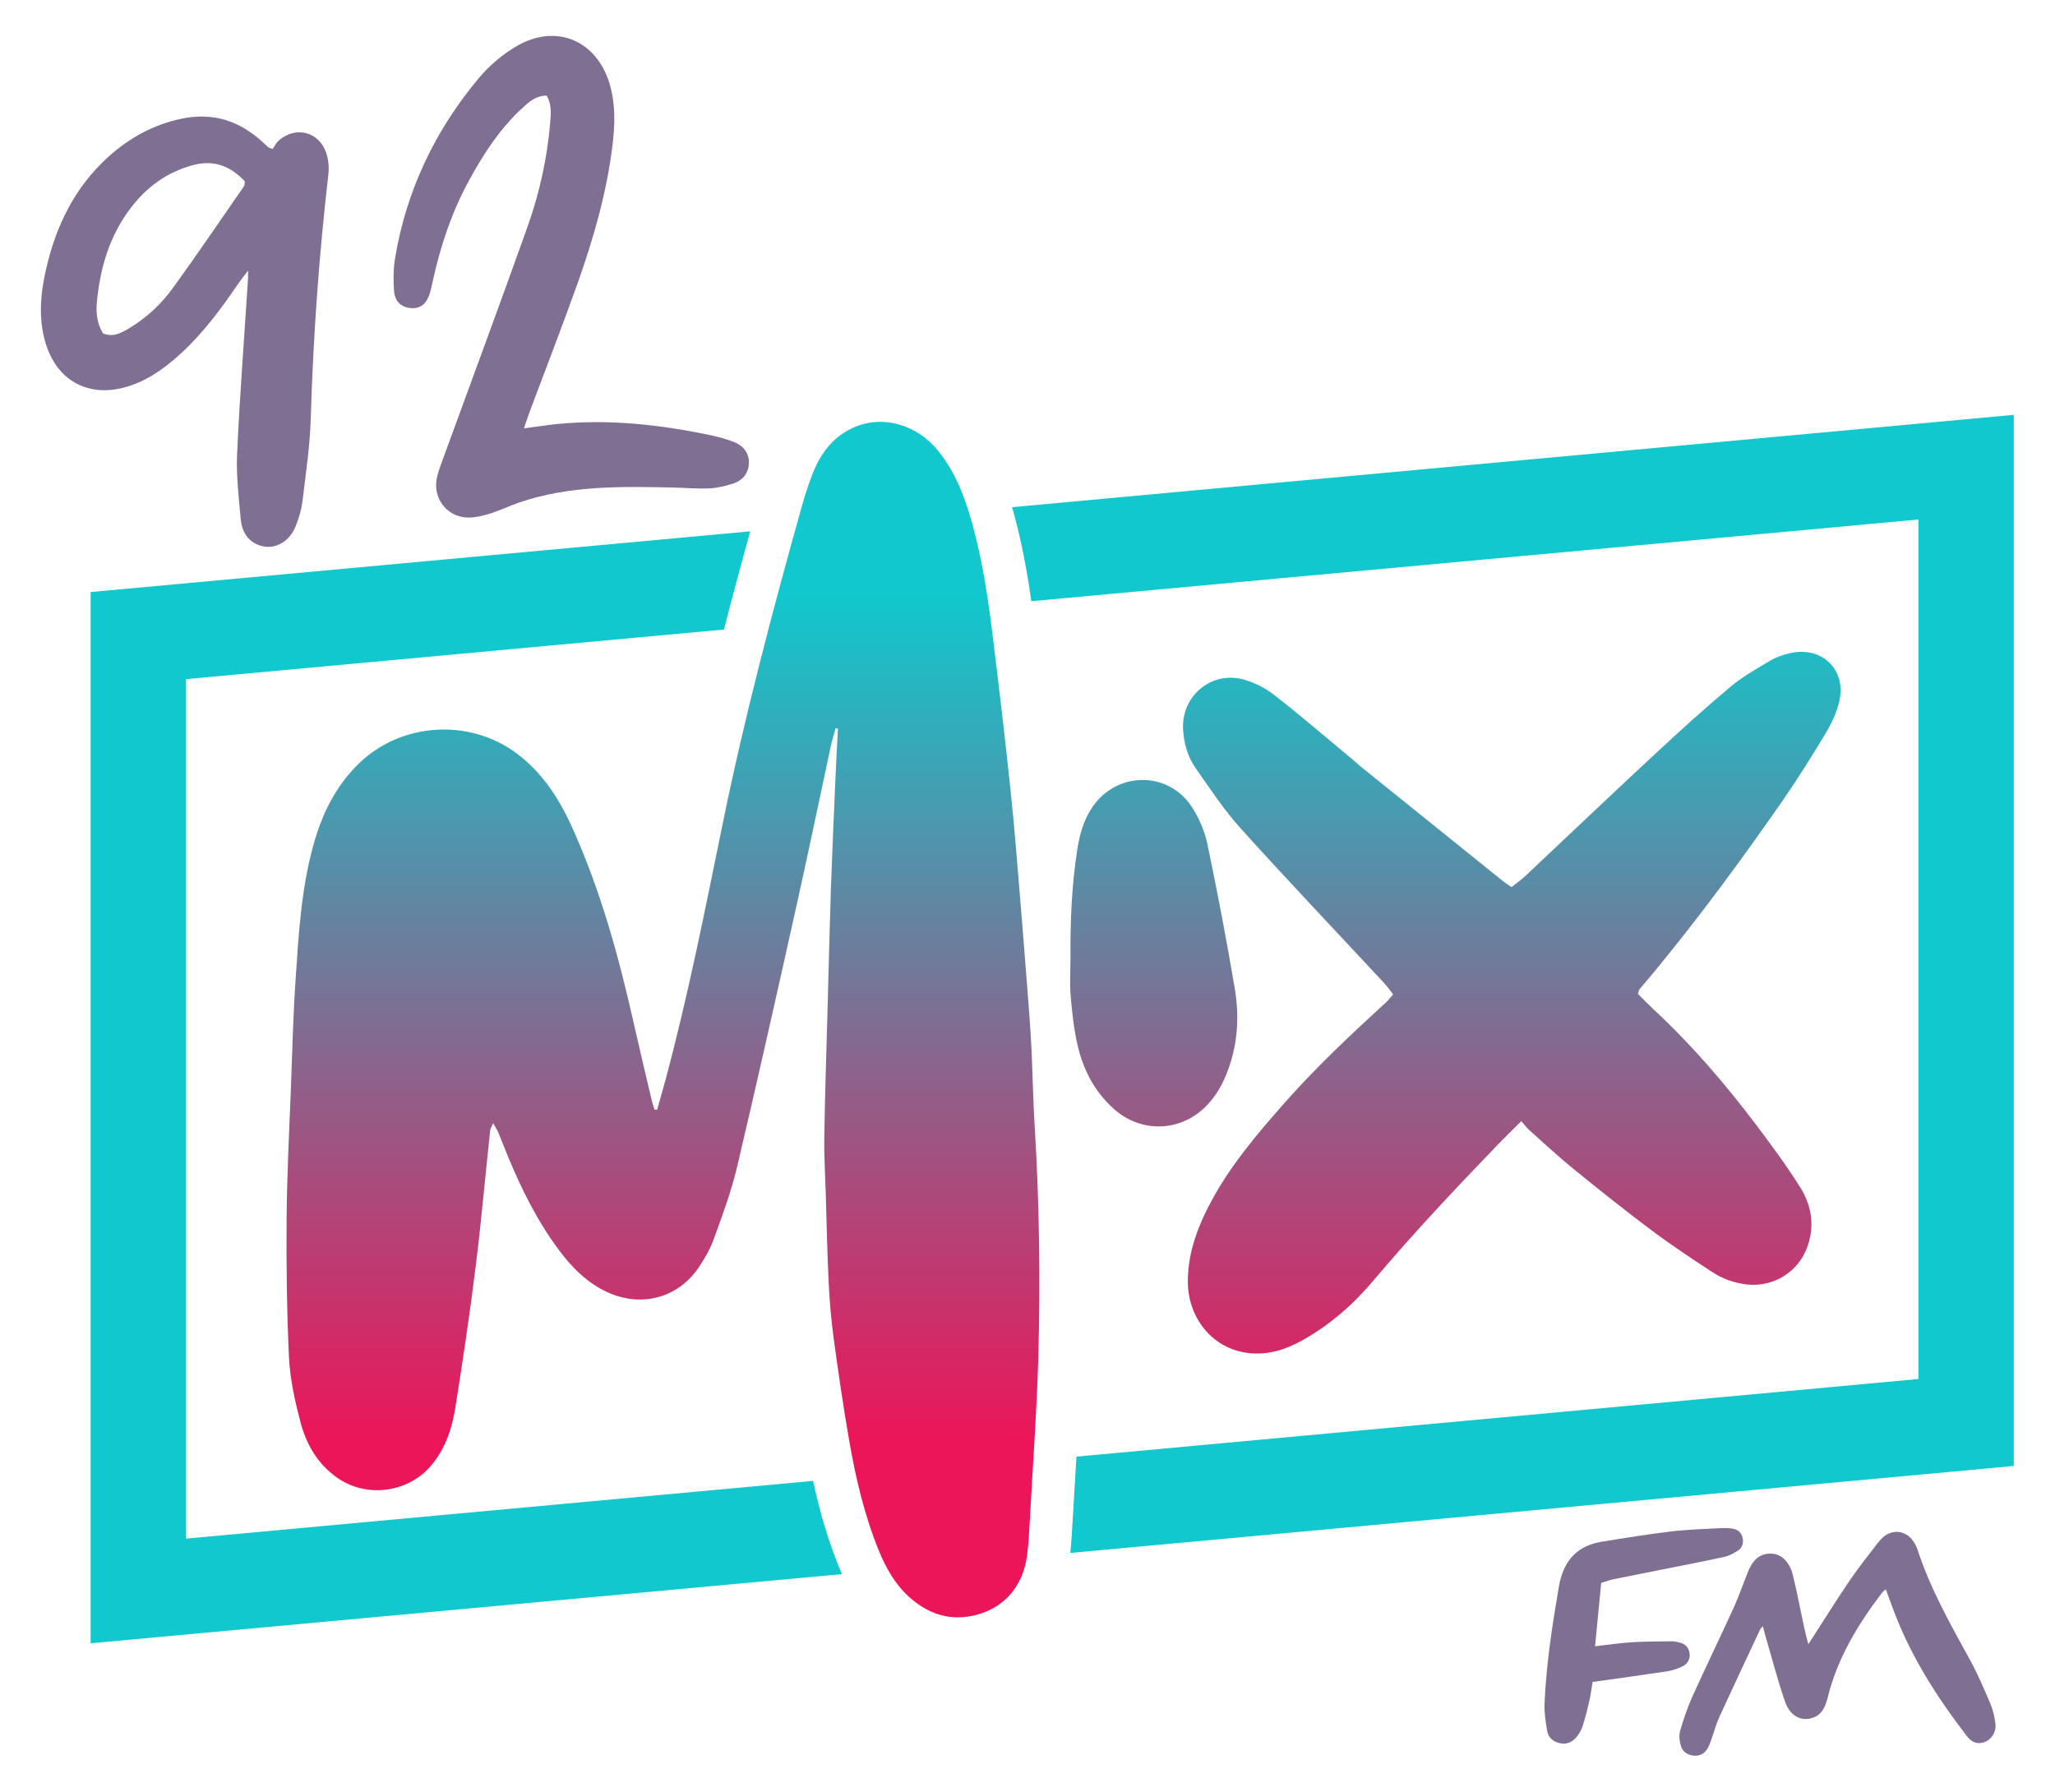
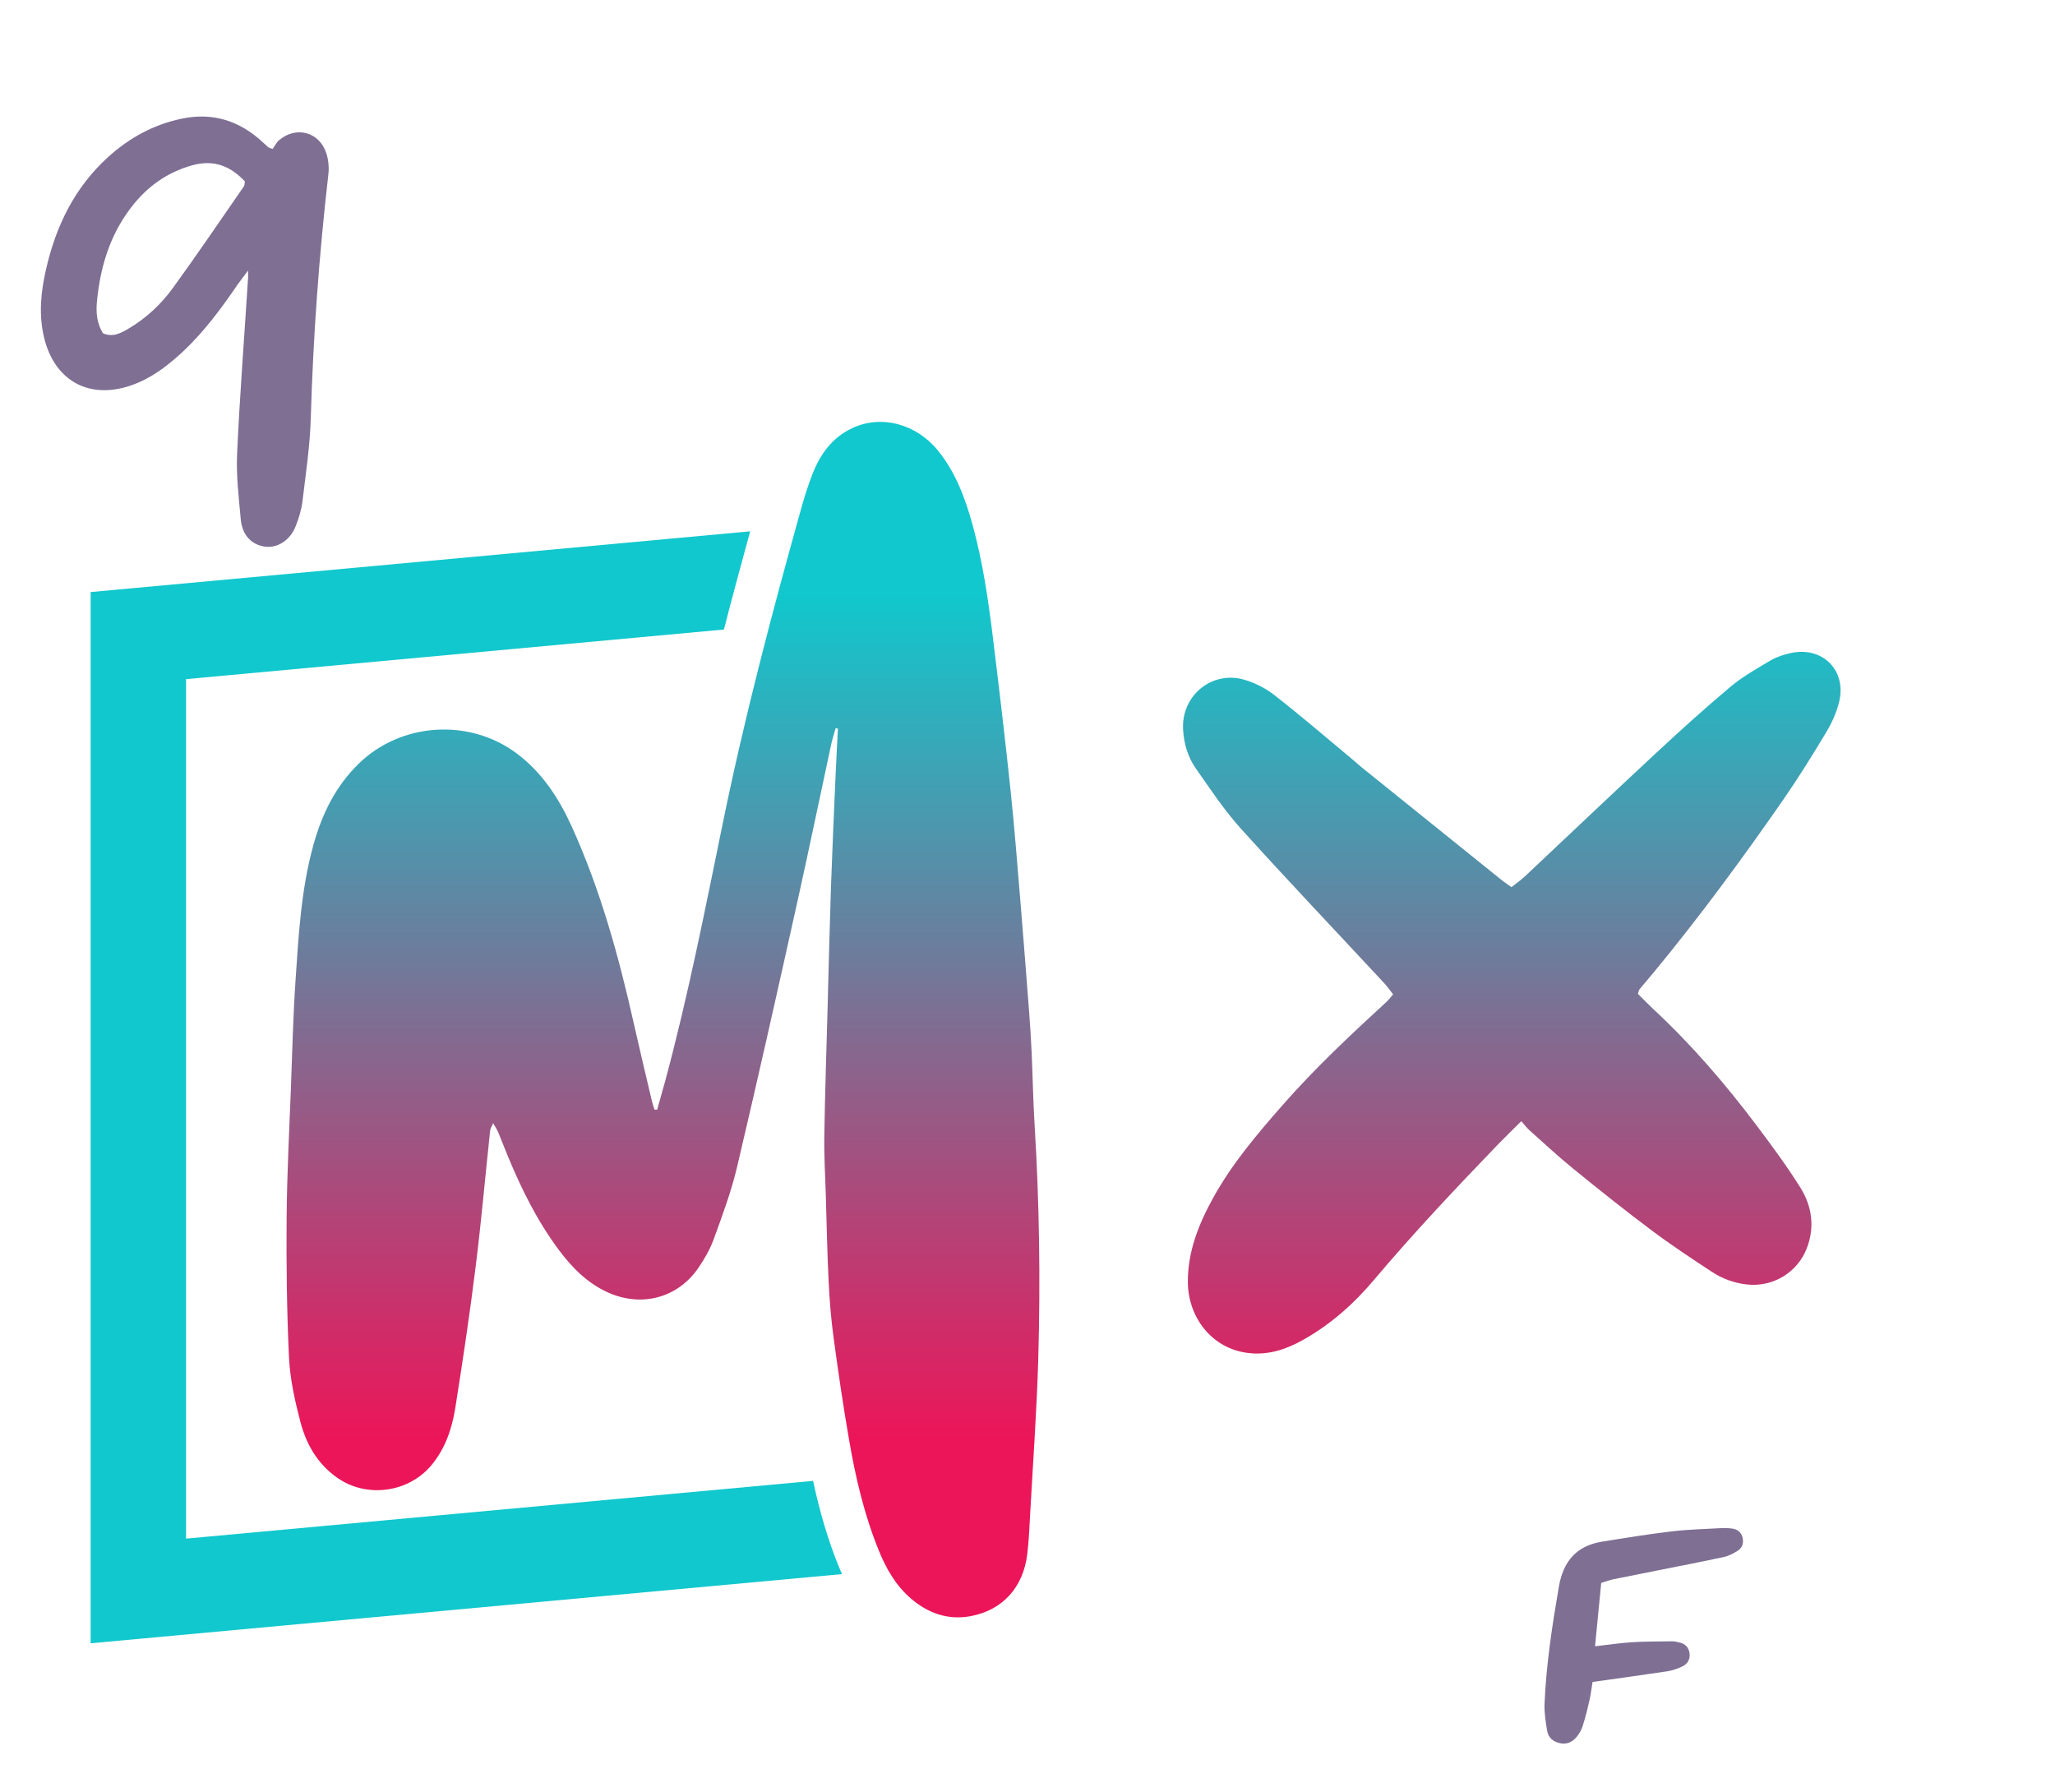
<svg xmlns="http://www.w3.org/2000/svg" xmlns:xlink="http://www.w3.org/1999/xlink" id="Layer_2" viewBox="0 0 206.77 180.28">
  <defs>
    <style>.cls-1{fill:url(#linear-gradient-3);}.cls-2{fill:url(#linear-gradient-2);}.cls-3{fill:url(#linear-gradient);}.cls-4{fill:#7e6f93;}.cls-5{fill:#10c8cd;}</style>
    <linearGradient id="linear-gradient" x1="66.7" y1="144.92" x2="66.7" y2="59.83" gradientUnits="userSpaceOnUse">
      <stop offset="0" stop-color="#ec1559" />
      <stop offset="1" stop-color="#10c8cd" />
    </linearGradient>
    <linearGradient id="linear-gradient-2" x1="152.12" y1="144.92" x2="152.12" y2="59.83" xlink:href="#linear-gradient" />
    <linearGradient id="linear-gradient-3" x1="116.09" y1="144.92" x2="116.09" y2="59.83" xlink:href="#linear-gradient" />
  </defs>
  <path class="cls-5" d="M84.38,157.58c-1.03-2.54-1.87-5.32-2.57-8.58l-63.09,5.81v-86.48l54.12-4.99c.88-3.43,1.78-6.74,2.64-9.88l-66.36,6.11v105.77l75.6-6.96c-.12-.26-.23-.52-.34-.79Z" />
-   <path class="cls-5" d="M101.83,51.03c.06.2.12.4.17.59.79,2.87,1.32,5.72,1.77,8.87l89.26-8.22v86.48l-84.72,7.81c-.03.51-.06,1.03-.09,1.53-.09,1.5-.18,3-.27,4.51l-.03.5c-.05,1.02-.12,2.08-.23,3.15l94.93-8.75V41.74l-100.8,9.29Z" />
  <path class="cls-3" d="M66.12,111.66c.28-.99.56-1.97.83-2.96,2.28-8.49,3.98-17.1,5.74-25.7,2.21-10.83,5.03-21.5,8.01-32.14.3-1.07.65-2.13,1.05-3.16.77-1.99,1.98-3.66,3.95-4.6,2.93-1.41,6.48-.47,8.67,2.23,1.78,2.2,2.74,4.77,3.48,7.45,1.03,3.74,1.59,7.58,2.06,11.42.63,5.13,1.24,10.27,1.78,15.41.4,3.81.69,7.63,1.01,11.45.3,3.59.57,7.18.85,10.77.1,1.34.19,2.68.25,4.01.11,2.45.15,4.9.3,7.35.48,7.81.59,15.63.37,23.45-.15,5.24-.53,10.48-.82,15.72-.07,1.34-.13,2.68-.29,4.01-.4,3.34-2.48,5.64-5.69,6.24-2.3.43-4.32-.3-6.06-1.81-1.51-1.32-2.47-3.01-3.21-4.85-1.45-3.57-2.32-7.31-2.97-11.09-.59-3.4-1.09-6.81-1.55-10.22-.25-1.86-.41-3.73-.5-5.61-.15-2.95-.2-5.9-.29-8.85-.06-1.95-.18-3.91-.15-5.86.07-4.52.23-9.04.35-13.56,0-.31.01-.61.02-.92.1-3.53.18-7.05.3-10.58.13-3.71.3-7.43.46-11.14.07-1.6.16-3.21.24-4.81l-.23-.04c-.16.58-.35,1.15-.47,1.73-1.16,5.4-2.28,10.8-3.48,16.19-1.95,8.76-3.91,17.51-5.97,26.24-.58,2.45-1.47,4.84-2.33,7.21-.37,1.03-.94,2.02-1.56,2.93-2.08,3.03-5.7,3.98-9.06,2.49-2.1-.94-3.65-2.51-4.99-4.31-2.15-2.88-3.73-6.07-5.1-9.37-.34-.81-.65-1.64-.99-2.45-.11-.27-.28-.51-.51-.92-.15.35-.28.54-.3.73-.49,4.57-.89,9.15-1.46,13.71-.59,4.75-1.3,9.49-2.05,14.22-.33,2.05-.98,4.01-2.34,5.68-2.3,2.83-6.55,3.43-9.53,1.34-2-1.4-3.13-3.39-3.72-5.65-.55-2.1-1.03-4.27-1.14-6.43-.22-4.71-.28-9.43-.24-14.14.04-4.41.27-8.81.44-13.21.13-3.56.22-7.13.46-10.68.31-4.55.56-9.11,1.79-13.54.86-3.12,2.23-5.94,4.59-8.23,4.25-4.12,11.09-4.56,15.85-1.02,2.57,1.92,4.25,4.5,5.55,7.35,2.88,6.35,4.73,13.04,6.25,19.82.59,2.62,1.21,5.23,1.83,7.84.07.29.17.57.26.85.09,0,.18,0,.28,0Z" />
  <path class="cls-2" d="M164.81,100c.51.51,1.01,1.03,1.53,1.52,3.84,3.56,7.23,7.51,10.38,11.68,1.54,2.05,3.07,4.12,4.43,6.29,1.16,1.86,1.47,3.94.66,6.07-.93,2.46-3.4,3.96-6.02,3.68-1.29-.14-2.48-.57-3.54-1.27-2.05-1.35-4.1-2.7-6.06-4.17-2.67-2-5.28-4.08-7.87-6.19-1.52-1.23-2.95-2.57-4.41-3.87-.28-.25-.52-.57-.84-.93-.89.89-1.6,1.57-2.28,2.27-4.31,4.47-8.57,8.99-12.58,13.74-2.03,2.41-4.4,4.5-7.18,6.04-1.67.93-3.42,1.5-5.39,1.28-3.82-.44-6.08-3.71-6.12-7.07-.04-3.12,1.1-5.94,2.58-8.61,1.89-3.41,4.41-6.37,6.96-9.28,3.24-3.69,6.82-7.05,10.44-10.37.22-.2.4-.45.67-.76-.3-.39-.55-.76-.85-1.08-4.83-5.2-9.72-10.34-14.47-15.6-1.69-1.87-3.09-4-4.54-6.07-.8-1.14-1.19-2.48-1.27-3.89-.2-3.4,2.88-5.97,6.15-5.02,1.08.31,2.16.86,3.04,1.55,2.69,2.1,5.28,4.33,7.9,6.51.29.24.57.51.87.75,4.69,3.78,9.38,7.55,14.07,11.33.29.24.61.44,1.01.73.48-.38.94-.7,1.35-1.08,4.42-4.15,8.8-8.33,13.24-12.45,2.44-2.27,4.92-4.51,7.47-6.65,1.22-1.02,2.65-1.82,4.03-2.64.62-.36,1.34-.59,2.04-.74,3.18-.68,5.61,1.76,4.84,4.92-.26,1.06-.73,2.11-1.3,3.06-1.4,2.33-2.84,4.65-4.39,6.88-4.09,5.89-8.34,11.67-12.91,17.21-.49.59-.99,1.17-1.48,1.76-.07.08-.08.21-.18.51Z" />
-   <path class="cls-1" d="M107.71,96.43c-.03-3.68.12-7.35.69-10.99.24-1.52.65-2.99,1.55-4.29,2.48-3.57,7.64-3.58,9.99.07.71,1.11,1.27,2.4,1.54,3.68,1.01,4.83,1.94,9.69,2.76,14.56.5,2.94.28,5.88-.87,8.69-.5,1.22-1.17,2.32-2.12,3.25-2.58,2.51-6.47,2.59-9.16.19-1.9-1.69-3.05-3.85-3.63-6.27-.4-1.66-.58-3.39-.73-5.1-.11-1.25-.02-2.53-.02-3.79Z" />
-   <path class="cls-4" d="M55.01,9.62c-1.13,0-1.86.69-2.56,1.35-2.18,2.03-3.78,4.5-5.2,7.08-1.78,3.24-2.94,6.7-3.72,10.3-.09.4-.17.81-.29,1.2-.35,1.06-.96,1.52-1.9,1.45-.92-.07-1.6-.62-1.69-1.7-.09-1.12-.07-2.28.11-3.38,1.14-6.77,4.01-12.78,8.39-18.03,1.07-1.28,2.43-2.44,3.87-3.27,3.99-2.3,8.08-.52,9.35,3.92.58,2.03.5,4.09.25,6.15-.59,4.74-1.9,9.3-3.49,13.78-1.56,4.37-3.24,8.7-4.87,13.05-.17.47-.32.94-.54,1.58,1.25-.16,2.3-.33,3.36-.44,5.14-.5,10.2.05,15.23,1.09.85.18,1.71.4,2.52.71.93.36,1.55,1.09,1.52,2.13-.02,1.04-.64,1.76-1.6,2.07-.77.25-1.6.44-2.41.48-1.23.05-2.47-.06-3.71-.09-5.17-.11-10.34-.2-15.33,1.49-1.03.35-2.01.83-3.04,1.15-.73.22-1.51.41-2.26.38-1.93-.07-3.34-1.76-3.09-3.69.09-.7.37-1.39.61-2.07,2.86-7.85,5.78-15.69,8.58-23.56,1.19-3.36,1.96-6.84,2.26-10.41.08-.92.15-1.85-.35-2.72Z" />
  <path class="cls-4" d="M27.43,14.99c.18-.24.36-.64.67-.9,1.71-1.44,4.04-.81,4.73,1.32.22.66.29,1.43.21,2.13-.94,8.16-1.53,16.33-1.77,24.54-.08,2.78-.5,5.55-.83,8.31-.1.86-.36,1.72-.68,2.53-.56,1.45-1.84,2.25-3.1,2.08-1.36-.19-2.3-1.16-2.44-2.79-.2-2.21-.47-4.44-.36-6.64.27-5.87.73-11.74,1.1-17.61,0-.15,0-.3,0-.74-.43.58-.73.96-1.01,1.35-1.69,2.48-3.47,4.89-5.68,6.93-1.49,1.37-3.09,2.58-5.03,3.26-4.27,1.5-7.79-.45-8.82-4.86-.53-2.27-.31-4.51.2-6.75.99-4.38,2.87-8.27,6.25-11.34,2.15-1.95,4.6-3.29,7.46-3.88,3.13-.64,5.8.24,8.11,2.38.19.17.38.35.57.52.04.03.09.04.39.15ZM10.33,33.52c1.01.46,1.83,0,2.63-.47,1.75-1.04,3.23-2.42,4.42-4.05,2.45-3.37,4.78-6.82,7.16-10.25.08-.11.06-.28.1-.5-1.45-1.54-3.11-2.21-5.26-1.63-2.65.73-4.71,2.26-6.32,4.43-2.07,2.77-2.99,5.95-3.31,9.33-.1,1.08,0,2.16.59,3.12Z" />
-   <path class="cls-4" d="M181.94,165.46c1.44-2.23,2.75-4.34,4.15-6.4.86-1.27,1.82-2.47,2.75-3.69.21-.27.44-.54.7-.76.91-.74,2.13-.61,2.86.31.23.3.43.65.54,1,1.28,3.93,3.3,7.5,5.28,11.1.79,1.44,1.44,2.96,2.08,4.48.26.63.41,1.32.48,2,.08.83-.45,1.57-1.16,1.8-.64.21-1.22.03-1.71-.61-2.91-3.78-5.48-7.77-7.22-12.24-.32-.82-.61-1.64-.94-2.54-.18.15-.3.23-.39.35-2.43,3.2-4.49,6.59-5.46,10.54-.27,1.08-.71,1.96-1.93,2.14-.99.14-1.92-.43-2.38-1.78-.76-2.2-1.34-4.47-2-6.71-.07-.25-.13-.5-.21-.83-.14.16-.23.22-.27.31-1.38,2.95-2.77,5.9-4.13,8.86-.3.66-.48,1.37-.73,2.06-.13.36-.24.73-.43,1.06-.31.54-.82.81-1.45.73-.63-.07-1.1-.43-1.26-1.03-.13-.46-.19-1.01-.06-1.45.34-1.17.73-2.34,1.23-3.45,1.36-3,2.8-5.97,4.17-8.97.52-1.15.93-2.35,1.4-3.53.43-1.06,1.05-1.91,2.33-1.89,1.03,0,1.88.79,2.22,2.17.44,1.79.77,3.6,1.16,5.39.1.48.24.95.39,1.55Z" />
  <path class="cls-4" d="M161.11,159.27c-.21,2.15-.41,4.2-.62,6.37,1.37-.15,2.57-.34,3.78-.41,1.34-.08,2.68-.07,4.02-.09.23,0,.45.07.68.12.6.12.95.51,1.03,1.09.08.59-.2,1.07-.73,1.32-.48.23-1,.41-1.52.49-2.46.37-4.92.71-7.51,1.07-.09.53-.16,1.17-.3,1.79-.2.9-.42,1.79-.7,2.66-.12.39-.35.77-.61,1.09-.41.5-.96.76-1.63.63-.71-.14-1.22-.56-1.33-1.26-.15-.9-.3-1.83-.26-2.74.17-3.95.77-7.85,1.44-11.75.44-2.54,1.75-4.11,4.32-4.53,2.34-.38,4.69-.76,7.05-1.04,1.6-.19,3.21-.23,4.82-.32.42-.02.85-.02,1.26.04.54.07.92.39,1.04.93.12.53-.04,1.02-.51,1.31-.42.26-.88.51-1.35.61-2.25.49-4.5.92-6.75,1.37-1.47.29-2.93.58-4.4.88-.37.08-.73.22-1.21.36Z" />
</svg>